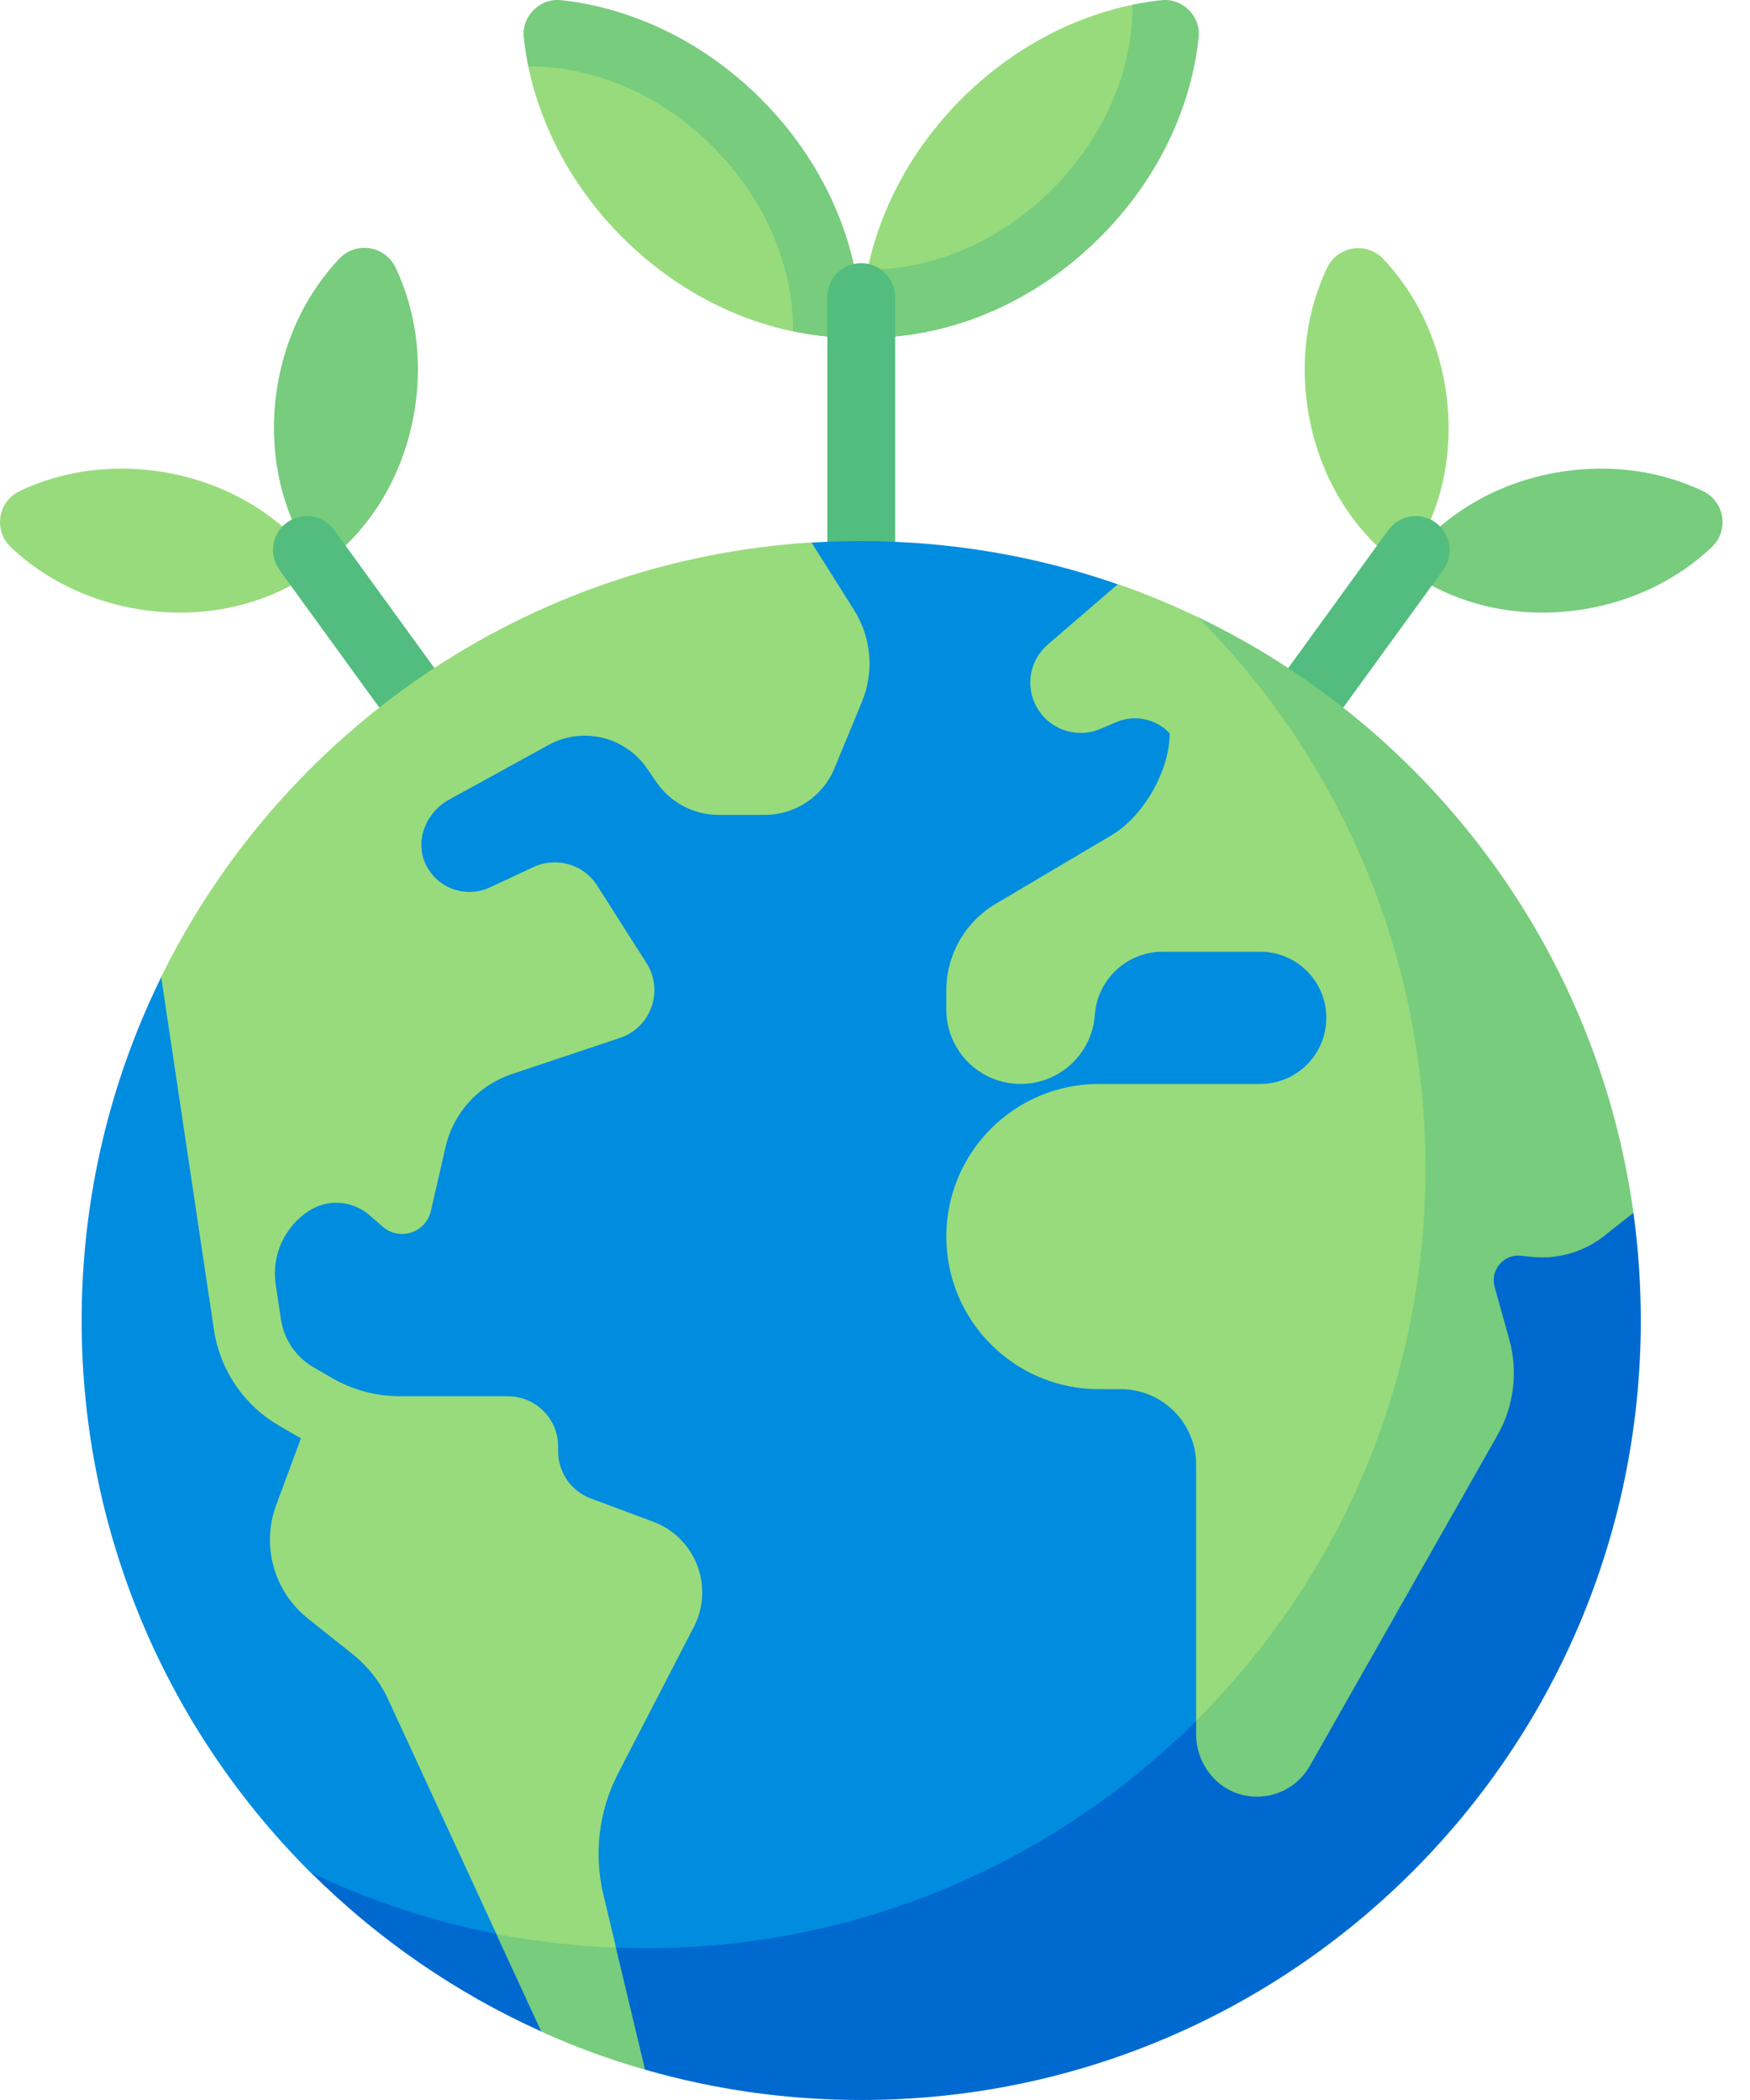
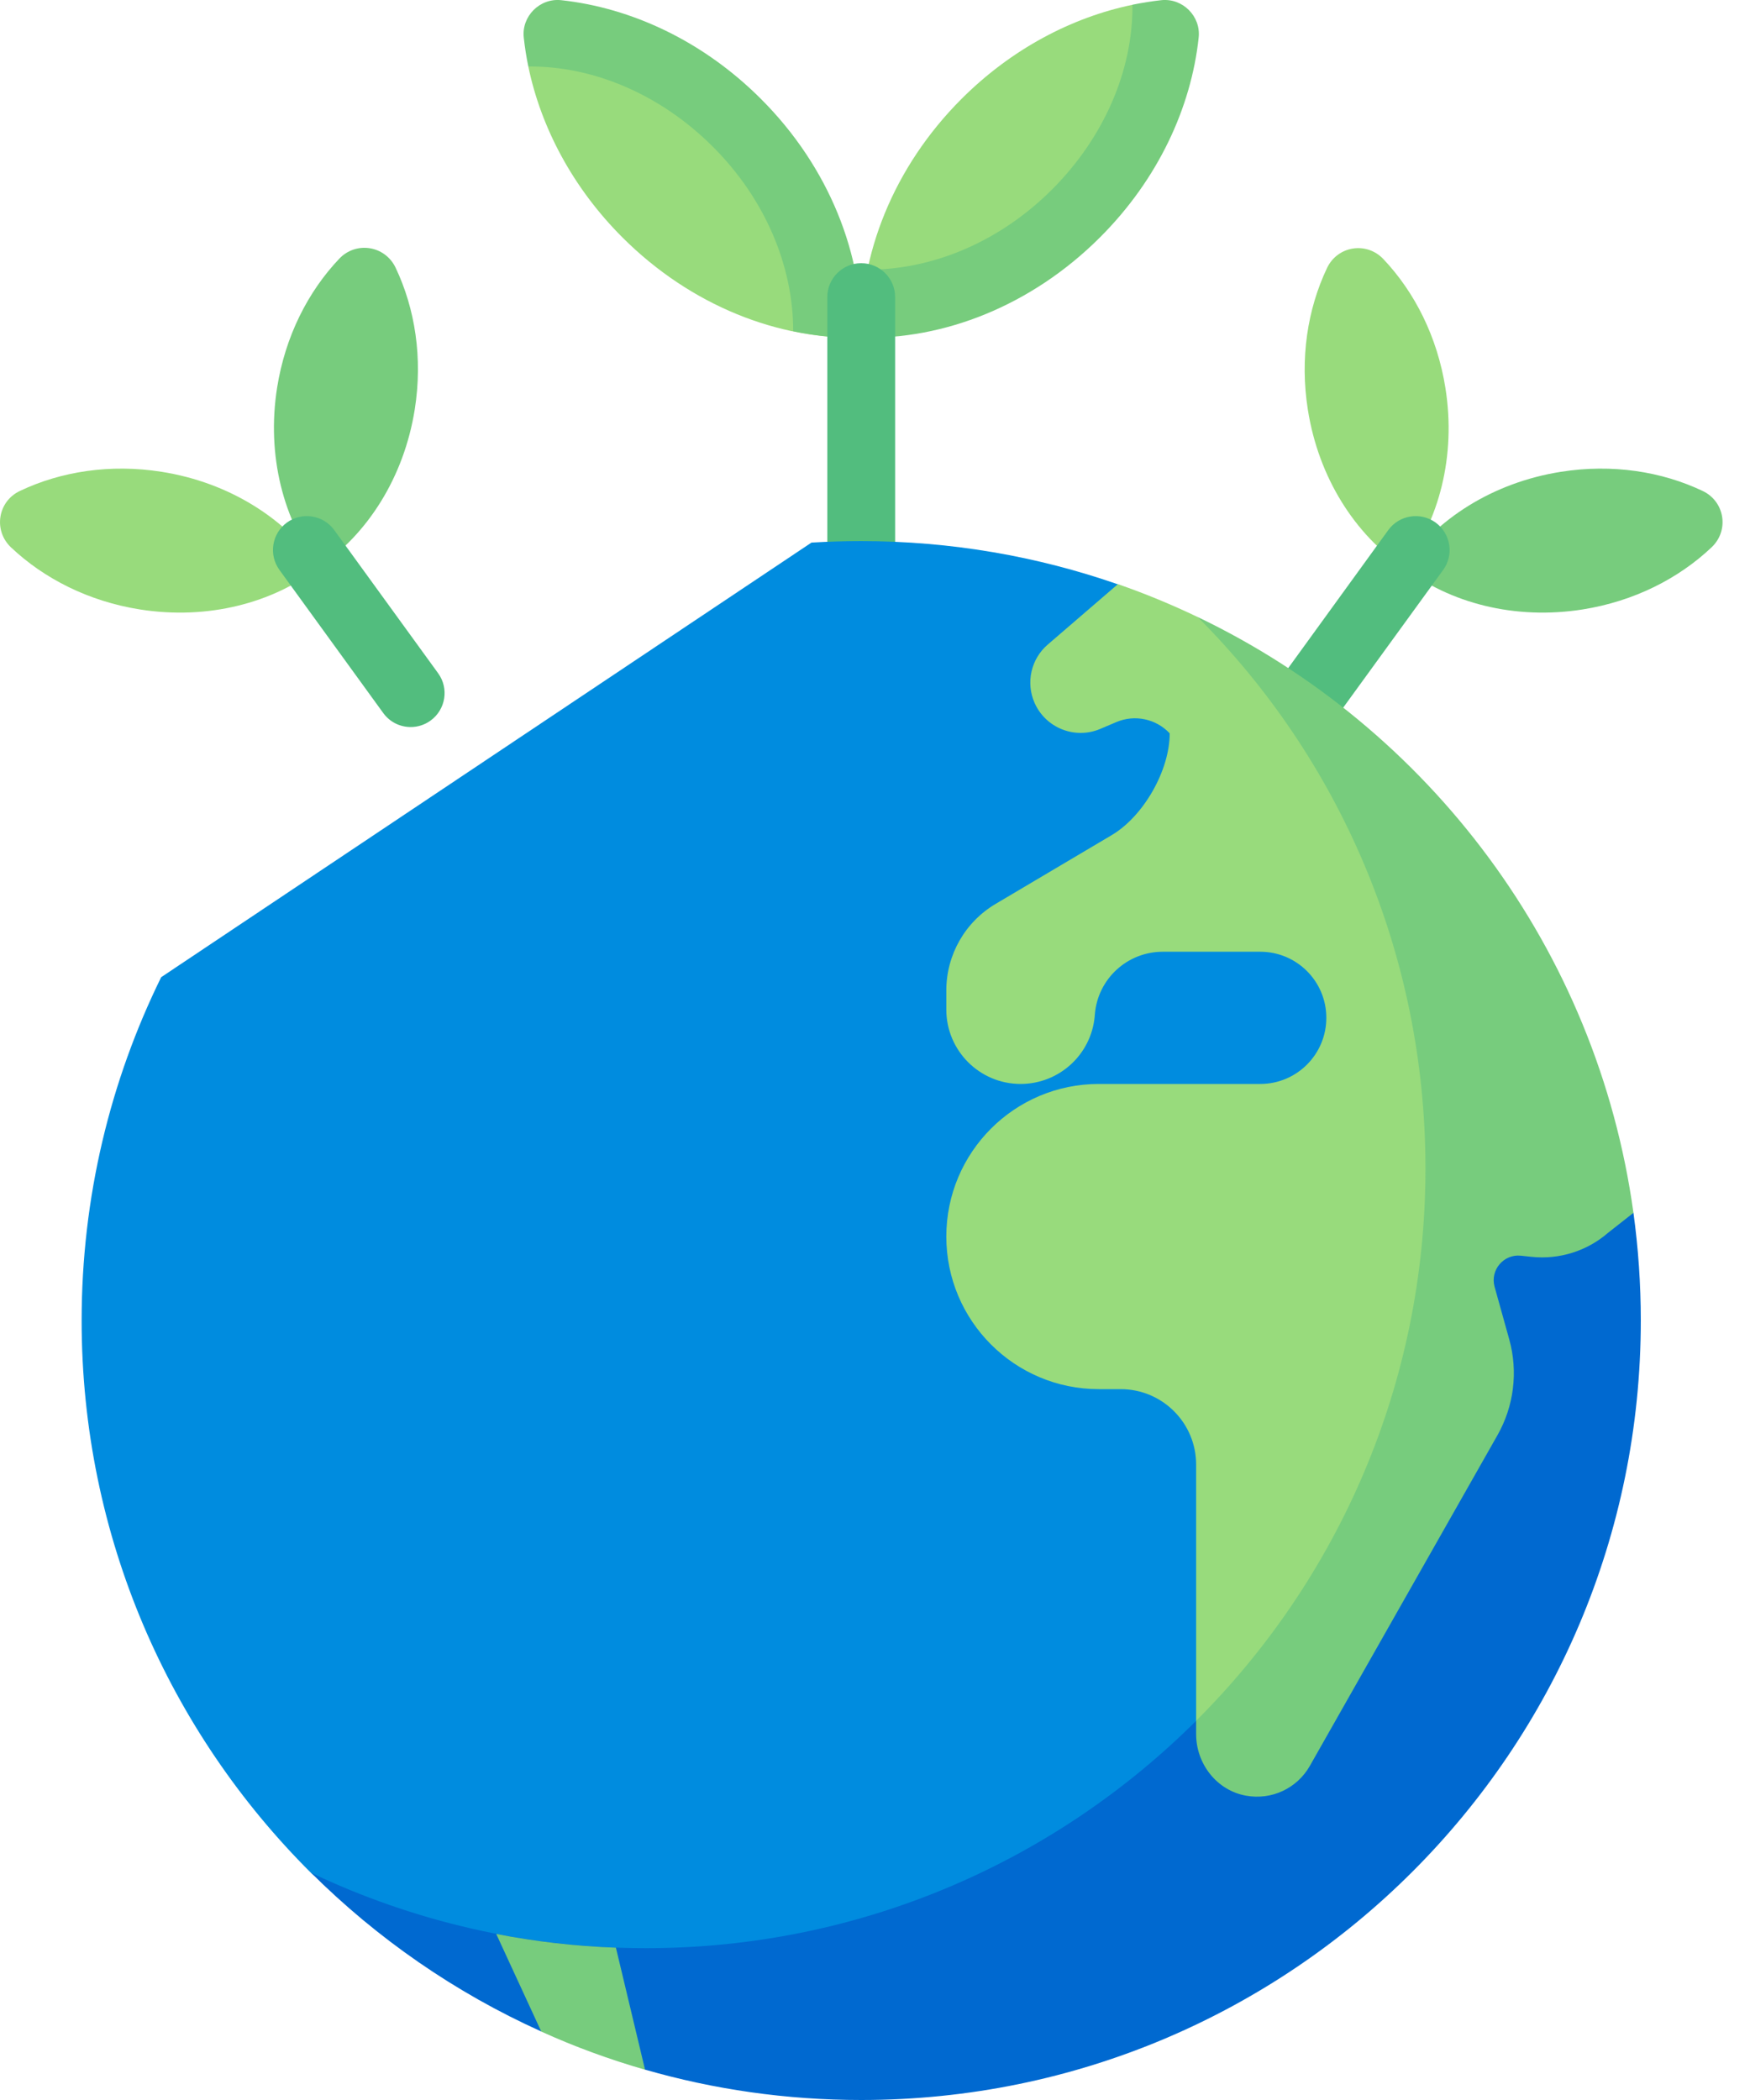
<svg xmlns="http://www.w3.org/2000/svg" width="20" height="24" viewBox="0 0 20 24" fill="none">
  <path d="M6.038 0.761C6.182 1.454 6.543 2.143 7.113 2.713C7.897 3.497 8.904 3.885 9.841 3.858C9.841 3.858 9.178 0.694 6.315 0.406L6.038 0.761Z" fill="#98DB7C" />
  <path d="M6.413 0.002C6.169 -0.024 5.959 0.186 5.986 0.43C5.998 0.54 6.015 0.65 6.038 0.76C6.787 0.753 7.555 1.084 8.148 1.678C8.74 2.269 9.066 3.034 9.065 3.785C9.204 3.814 9.343 3.836 9.481 3.848L9.772 3.856C9.795 3.856 9.818 3.858 9.841 3.858C9.868 2.921 9.48 1.913 8.696 1.13C8.035 0.469 7.216 0.089 6.413 0.002Z" fill="#77CC7D" />
  <path d="M4.74 4.679C4.616 5.458 4.199 6.103 3.649 6.479C3.241 5.951 3.044 5.209 3.167 4.43C3.26 3.844 3.519 3.334 3.877 2.957C4.069 2.754 4.4 2.806 4.521 3.059C4.744 3.528 4.833 4.093 4.74 4.679Z" fill="#77CC7D" />
  <path d="M1.598 6.965C2.377 7.088 3.119 6.891 3.647 6.483C3.271 5.933 2.626 5.515 1.847 5.392C1.261 5.299 0.696 5.388 0.227 5.611C-0.026 5.731 -0.078 6.062 0.125 6.255C0.502 6.612 1.012 6.872 1.598 6.965Z" fill="#98DB7C" />
  <path d="M4.694 8.309C4.773 8.309 4.852 8.285 4.921 8.235C5.094 8.109 5.133 7.867 5.007 7.694L3.82 6.058C3.695 5.885 3.452 5.847 3.279 5.972C3.106 6.098 3.068 6.341 3.194 6.514L4.38 8.149C4.456 8.254 4.574 8.309 4.694 8.309Z" fill="#52BD7E" />
  <path d="M14.947 4.683C15.07 5.462 15.487 6.107 16.038 6.483C16.445 5.955 16.643 5.213 16.519 4.434C16.426 3.848 16.167 3.338 15.81 2.961C15.617 2.757 15.286 2.81 15.166 3.063C14.943 3.532 14.854 4.097 14.947 4.683Z" fill="#98DB7C" />
  <path d="M18.088 6.965C17.309 7.088 16.567 6.891 16.039 6.483C16.415 5.933 17.06 5.515 17.839 5.392C18.425 5.299 18.99 5.388 19.459 5.611C19.712 5.731 19.765 6.062 19.561 6.255C19.184 6.612 18.674 6.872 18.088 6.965Z" fill="#77CC7D" />
  <path d="M12.941 0.055C12.248 0.199 11.559 0.56 10.989 1.13C10.205 1.914 9.817 2.921 9.844 3.858C9.844 3.858 13.008 3.195 13.296 0.332L12.941 0.055Z" fill="#98DB7C" />
  <path d="M13.699 0.43C13.726 0.186 13.516 -0.024 13.272 0.002C13.162 0.014 13.052 0.032 12.942 0.054C12.949 0.804 12.617 1.571 12.024 2.165C11.432 2.757 10.668 3.083 9.917 3.082C9.888 3.22 9.865 3.359 9.854 3.497L9.846 3.788C9.846 3.811 9.843 3.835 9.844 3.858C10.781 3.885 11.788 3.496 12.572 2.712C13.233 2.052 13.613 1.232 13.699 0.43Z" fill="#77CC7D" />
  <path d="M10.23 6.569H9.455V3.395C9.455 3.181 9.629 3.008 9.842 3.008C10.056 3.008 10.23 3.181 10.23 3.395V6.569H10.23Z" fill="#52BD7E" />
  <path d="M14.992 8.309C14.913 8.309 14.834 8.285 14.765 8.235C14.592 8.109 14.554 7.867 14.68 7.694L15.866 6.058C15.991 5.885 16.234 5.847 16.407 5.972C16.58 6.098 16.619 6.341 16.493 6.514L15.306 8.149C15.23 8.254 15.112 8.309 14.992 8.309Z" fill="#52BD7E" />
  <path d="M12.776 6.678C11.857 6.358 10.87 6.184 9.842 6.184C9.651 6.184 9.462 6.19 9.274 6.201L1.842 11.168C1.26 12.352 0.933 13.684 0.933 15.093C0.933 17.559 1.935 19.792 3.555 21.405C3.555 21.405 6.227 23.63 9.842 23.63C14.281 23.63 18.262 20.013 18.262 15.093C18.262 8.908 12.776 6.678 12.776 6.678Z" fill="#008CDF" />
  <path d="M18.668 13.861L16.291 13.355C16.291 18.276 12.302 22.265 7.382 22.265C6.012 22.265 4.715 21.955 3.555 21.403C4.311 22.155 5.201 22.773 6.186 23.217L6.732 23.113L7.372 23.653C8.157 23.879 8.985 24 9.843 24C14.763 24 18.752 20.011 18.752 15.091C18.752 14.674 18.723 14.263 18.668 13.861Z" fill="#0069D0" />
  <path d="M13.686 7.051C13.391 6.91 13.088 6.784 12.776 6.676L11.976 7.365C11.782 7.53 11.721 7.804 11.825 8.036C11.953 8.321 12.285 8.452 12.573 8.331L12.759 8.252C12.969 8.163 13.212 8.215 13.368 8.381C13.368 8.805 13.069 9.329 12.704 9.545L11.379 10.33C11.029 10.537 10.815 10.913 10.815 11.319V11.538C10.815 12.007 11.195 12.388 11.664 12.388C12.104 12.388 12.472 12.052 12.511 11.614L12.511 11.61L12.513 11.589C12.547 11.186 12.884 10.877 13.289 10.877H14.403C14.82 10.877 15.158 11.215 15.158 11.632C15.158 12.05 14.82 12.388 14.403 12.388H12.558C11.595 12.388 10.815 13.169 10.815 14.132C10.815 15.095 11.595 15.876 12.558 15.876H12.808C13.284 15.876 13.67 16.262 13.67 16.738V19.666L14.525 19.8L16.669 16.021L16.643 13.875L17.478 13.651C17.131 9.354 13.686 7.051 13.686 7.051Z" fill="#98DB7C" />
  <path d="M18.668 13.861C18.252 10.848 16.331 8.317 13.687 7.051C15.299 8.663 16.291 10.895 16.291 13.355C16.291 15.821 15.289 18.053 13.67 19.666V19.819C13.67 20.158 13.906 20.462 14.24 20.522C14.537 20.576 14.826 20.435 14.97 20.181L17.114 16.402C17.302 16.07 17.351 15.677 17.249 15.309L17.081 14.706C17.028 14.514 17.185 14.33 17.382 14.351L17.504 14.364C17.821 14.397 18.137 14.298 18.378 14.089L18.668 13.861Z" fill="#77CC7D" />
-   <path d="M9.759 6.969L9.274 6.199C6.005 6.405 3.214 8.373 1.842 11.165L2.443 15.185C2.511 15.654 2.785 16.059 3.195 16.297L3.439 16.438L3.157 17.199C2.984 17.664 3.13 18.187 3.518 18.497L4.03 18.905C4.205 19.045 4.345 19.223 4.438 19.426L5.672 22.1L6.498 22.478L7.04 22.258L6.896 21.654C6.784 21.186 6.844 20.692 7.066 20.264L7.929 18.594C8.167 18.134 7.948 17.57 7.463 17.39L6.754 17.126C6.528 17.043 6.379 16.828 6.379 16.587V16.532C6.379 16.215 6.122 15.957 5.804 15.957H4.572C4.3 15.957 4.032 15.886 3.796 15.749L3.583 15.626C3.382 15.51 3.246 15.309 3.211 15.079L3.151 14.679C3.101 14.348 3.251 14.018 3.533 13.837C3.747 13.699 4.026 13.719 4.219 13.885L4.376 14.021C4.568 14.186 4.867 14.088 4.924 13.841L5.092 13.109C5.181 12.719 5.467 12.404 5.847 12.276L7.087 11.861C7.441 11.742 7.589 11.322 7.389 11.007L6.825 10.121C6.67 9.878 6.359 9.787 6.097 9.909L5.598 10.142C5.327 10.268 4.999 10.157 4.865 9.877C4.736 9.607 4.87 9.282 5.132 9.139L6.269 8.514C6.657 8.301 7.143 8.417 7.394 8.782L7.503 8.94C7.664 9.174 7.93 9.313 8.213 9.313H8.74C9.089 9.313 9.404 9.103 9.537 8.78L9.85 8.022C9.993 7.677 9.959 7.284 9.759 6.969Z" fill="#98DB7C" />
  <path d="M6.186 23.218C6.567 23.391 6.963 23.536 7.372 23.654L7.039 22.259C6.573 22.242 6.117 22.189 5.671 22.102L6.186 23.218Z" fill="#77CC7D" />
</svg>